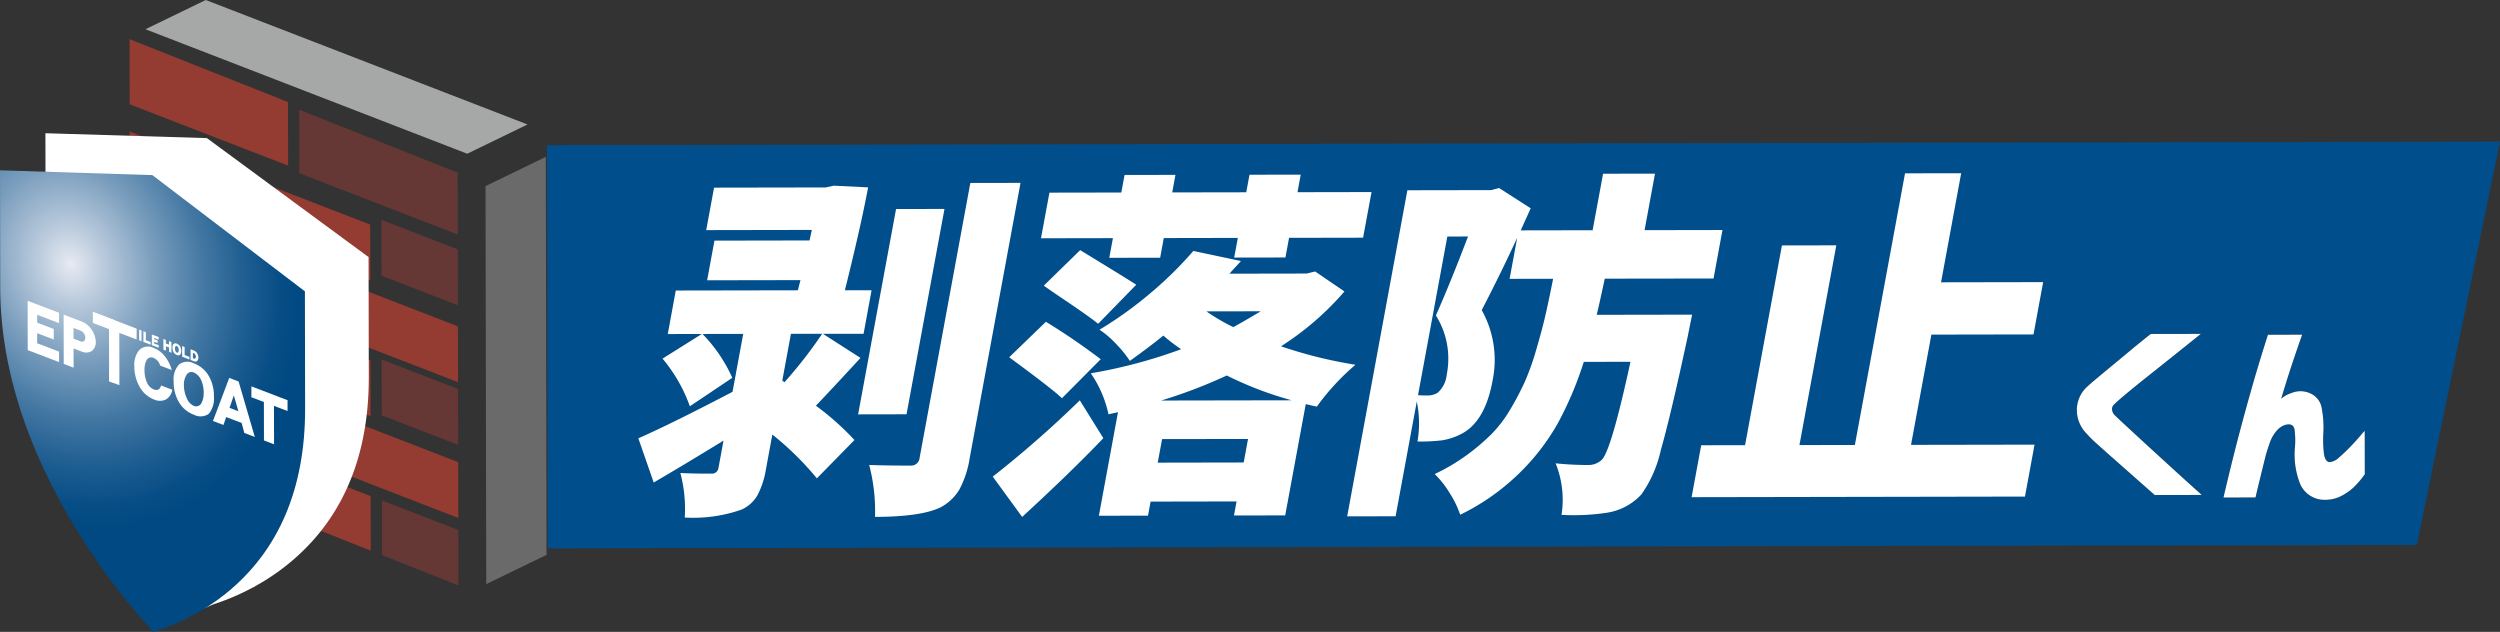
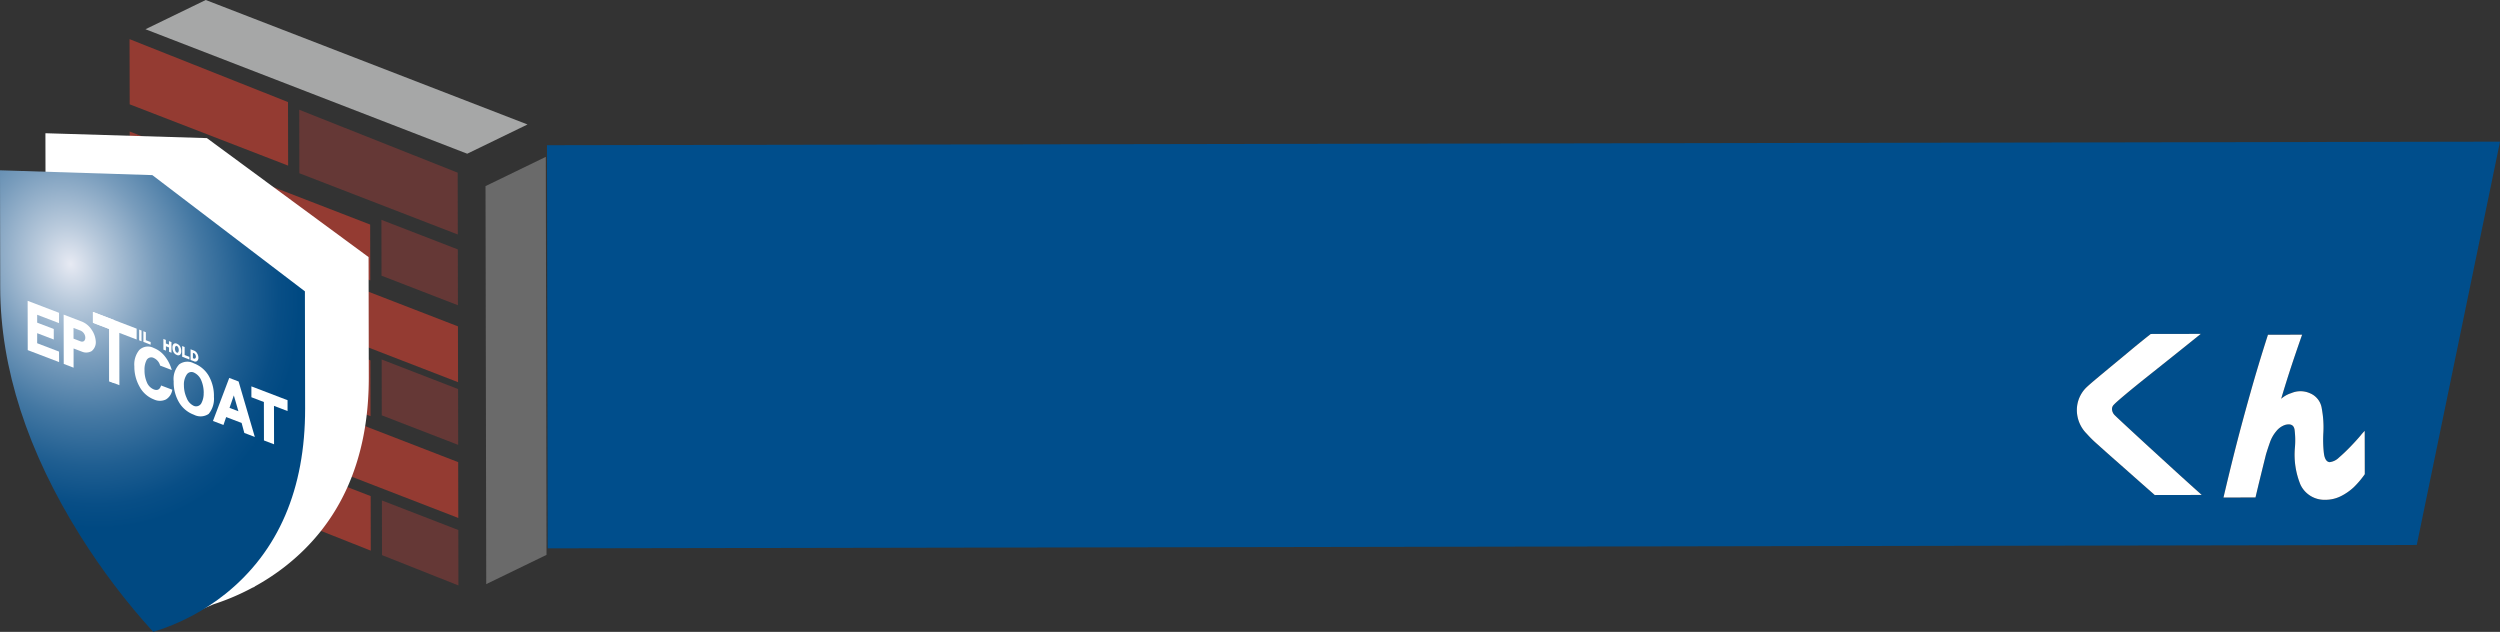
<svg xmlns="http://www.w3.org/2000/svg" id="グループ_312" data-name="グループ 312" width="250.33" height="63.272" viewBox="0 0 250.33 63.272">
  <rect x="0" y="0" width="250.33" height="63.272" fill="#333333" stroke="none" />
  <defs>
    <clipPath id="clip-path">
      <rect id="長方形_238" data-name="長方形 238" width="250.33" height="63.272" fill="none" />
    </clipPath>
    <clipPath id="clip-path-2">
      <path id="パス_704" data-name="パス 704" d="M.022,50.651C.04,58.7,2.742,67.064,8.052,75.523a68.093,68.093,0,0,0,7.286,9.6A21.744,21.744,0,0,0,22.6,81.3c5.287-4.254,7.962-10.489,7.952-18.53l-.021-11.744L15.255,39.389,0,38.907Z" transform="translate(0 -38.907)" fill="none" />
    </clipPath>
    <radialGradient id="radial-gradient" cx="0.434" cy="0.209" r="0.5" gradientUnits="objectBoundingBox">
      <stop offset="0" stop-color="#e7eaf3" />
      <stop offset="0.147" stop-color="#b9cadc" />
      <stop offset="0.375" stop-color="#789cbc" />
      <stop offset="0.584" stop-color="#4478a3" />
      <stop offset="0.764" stop-color="#1f5e91" />
      <stop offset="0.909" stop-color="#084e86" />
      <stop offset="1" stop-color="#004982" />
    </radialGradient>
  </defs>
  <path id="パス_695" data-name="パス 695" d="M42.508,0,36.472,2.928l32.22,12.464,6.036-2.929Z" transform="translate(-21.907 0)" fill="#a6a7a7" />
  <path id="パス_696" data-name="パス 696" d="M118.825,78.317l6.036-2.929-.072-39.854-6.036,2.929Z" transform="translate(-70.137 -19.828)" fill="#6a6a6a" />
  <path id="パス_697" data-name="パス 697" d="M95.71,93.236l7.651,2.96-.01-5.59L95.7,87.646Z" transform="translate(-57.483 -51.649)" fill="#653836" />
  <path id="パス_698" data-name="パス 698" d="M75.046,33.065,90.911,39.2,90.9,33.008l-15.865-6.3Z" transform="translate(-45.071 -15.717)" fill="#653836" />
  <path id="パス_699" data-name="パス 699" d="M95.648,59.191l7.651,2.96-.01-5.59L95.638,53.6Z" transform="translate(-57.446 -31.586)" fill="#653836" />
  <path id="パス_700" data-name="パス 700" d="M95.761,121.692l.01,5.473,7.651,3.037-.01-5.55Z" transform="translate(-57.52 -71.58)" fill="#653836" />
  <path id="パス_701" data-name="パス 701" d="M56.65,65.69l-5.874-2.273.406-1.049,14.242,5.51-.01-5.59L51.508,56.908l.406-1.05,4.722,1.827-.01-5.59L53.07,50.719l.406-1.05L65.4,54.283l-.01-5.59L53.058,43.921l.406-1.049,3.148,1.218L56.6,38.5,32.522,29.184,32.581,61.6,56.66,71.152Z" transform="translate(-19.535 -16.014)" fill="#943b32" />
  <path id="パス_702" data-name="パス 702" d="M48.364,22.487l-.012-6.364-15.865-6.3L32.5,16.35Z" transform="translate(-19.514 -5.903)" fill="#943b32" />
  <g id="グループ_307" data-name="グループ 307">
    <g id="グループ_306" data-name="グループ 306" clip-path="url(#clip-path)">
      <path id="パス_703" data-name="パス 703" d="M27.285,33.088,11.116,32.6l.022,12.032c.019,8.242,2.883,16.816,8.51,25.482a70.357,70.357,0,0,0,7.458,9.559L22.56,81.6l.207.374,5.185-2.208a23.522,23.522,0,0,0,3.882-1.654l.237-.1-.012-.022a22.714,22.714,0,0,0,3.008-1.971c5.6-4.359,8.44-10.747,8.429-18.985l-.022-12.032Z" transform="translate(-6.568 -19.259)" fill="#fff" />
    </g>
  </g>
  <g id="グループ_309" data-name="グループ 309" transform="translate(0 17.053)">
    <g id="グループ_308" data-name="グループ 308" clip-path="url(#clip-path-2)">
      <rect id="長方形_239" data-name="長方形 239" width="44.659" height="53.936" transform="translate(-14.998 5.528) rotate(-20.232)" fill="url(#radial-gradient)" />
    </g>
  </g>
  <g id="グループ_311" data-name="グループ 311">
    <g id="グループ_310" data-name="グループ 310" clip-path="url(#clip-path)">
-       <path id="パス_705" data-name="パス 705" d="M172.279,115.931c.007.03.013.059.021.089l.1-.083-.118-.006" transform="translate(-101.793 -68.499)" fill="#005dab" />
      <path id="パス_706" data-name="パス 706" d="M321.093,75.051l-187.151.34-.073-40.369,195.56-.355Z" transform="translate(-79.098 -20.483)" fill="#004e8c" />
      <path id="パス_707" data-name="パス 707" d="M515.679,81.722l5.013-.009q-1.642,1.323-2.868,2.3L515.331,86q-1.266,1.007-2.189,1.78T512,88.792a.6.6,0,0,0-.2.467.915.915,0,0,0,.265.588q.244.243,1.169,1.1t2.185,2.016l2.49,2.278q1.23,1.124,2.877,2.6l-4.708.009q-1.22-1.073-2.134-1.884t-1.881-1.661q-.965-.851-1.738-1.549a11.652,11.652,0,0,1-1.057-1.043,3.345,3.345,0,0,1-.988-2.4,3.167,3.167,0,0,1,.96-2.245q.323-.305,1.064-.925t1.652-1.373q.912-.752,1.753-1.454t1.976-1.6" transform="translate(-300.32 -48.281)" fill="#1a1311" />
      <path id="パス_708" data-name="パス 708" d="M515.679,81.722l5.013-.009q-1.642,1.323-2.868,2.3L515.331,86q-1.266,1.007-2.189,1.78T512,88.792a.6.6,0,0,0-.2.467.915.915,0,0,0,.265.588q.244.243,1.169,1.1t2.185,2.016l2.49,2.278q1.23,1.124,2.877,2.6l-4.708.009q-1.22-1.073-2.134-1.884t-1.881-1.661q-.965-.851-1.738-1.549a11.652,11.652,0,0,1-1.057-1.043,3.345,3.345,0,0,1-.988-2.4,3.167,3.167,0,0,1,.96-2.245q.323-.305,1.064-.925t1.652-1.373q.912-.752,1.753-1.454t1.976-1.6" transform="translate(-300.32 -48.281)" fill="#fff" />
      <path id="パス_709" data-name="パス 709" d="M548.6,81.916l3.43-.006q-.585,1.666-1.06,3.1t-1.039,3.32a2.745,2.745,0,0,1,1.014-.57,2.329,2.329,0,0,1,1.877.017,1.943,1.943,0,0,1,1.18,1.55,10.134,10.134,0,0,1,.157,2.364,12.306,12.306,0,0,0,.044,2.04q.1.883.57.943a1.589,1.589,0,0,0,.953-.469q.547-.468,1.145-1.088t1-1.1a5.189,5.189,0,0,1,.426-.478l.008,4.343a9.062,9.062,0,0,1-1.1,1.3,5.532,5.532,0,0,1-1.267.885,3.456,3.456,0,0,1-1.6.378,2.652,2.652,0,0,1-2.469-1.5,7.9,7.9,0,0,1-.565-3.693,8.316,8.316,0,0,0-.034-1.837q-.113-.679-.924-.475a1.909,1.909,0,0,0-.9.631,3.506,3.506,0,0,0-.637,1.117q-.223.63-.4,1.218-.262,1.056-.534,2.163t-.514,2.142l-3.207.006q.665-2.842,1.269-5.2t1.412-5.229q.806-2.873,1.775-5.879" transform="translate(-321.513 -48.398)" fill="#1a1311" />
      <path id="パス_710" data-name="パス 710" d="M548.6,81.916l3.43-.006q-.585,1.666-1.06,3.1t-1.039,3.32a2.745,2.745,0,0,1,1.014-.57,2.329,2.329,0,0,1,1.877.017,1.943,1.943,0,0,1,1.18,1.55,10.134,10.134,0,0,1,.157,2.364,12.306,12.306,0,0,0,.044,2.04q.1.883.57.943a1.589,1.589,0,0,0,.953-.469q.547-.468,1.145-1.088t1-1.1a5.189,5.189,0,0,1,.426-.478l.008,4.343a9.062,9.062,0,0,1-1.1,1.3,5.532,5.532,0,0,1-1.267.885,3.456,3.456,0,0,1-1.6.378,2.652,2.652,0,0,1-2.469-1.5,7.9,7.9,0,0,1-.565-3.693,8.316,8.316,0,0,0-.034-1.837q-.113-.679-.924-.475a1.909,1.909,0,0,0-.9.631,3.506,3.506,0,0,0-.637,1.117q-.223.63-.4,1.218-.262,1.056-.534,2.163t-.514,2.142l-3.207.006q.665-2.842,1.269-5.2t1.412-5.229q.806-2.873,1.775-5.879" transform="translate(-321.513 -48.398)" fill="#fff" />
-       <path id="パス_711" data-name="パス 711" d="M174.706,58.453l3.769,2.418q-3.118,3.378-4.466,4.786a26.957,26.957,0,0,1,3.861,3.436l-3.764,3.837a29.867,29.867,0,0,0-4.459-4.384l-.636,3.444a8.506,8.506,0,0,1-.856,2.637,3.479,3.479,0,0,1-1.619,1.443,14.636,14.636,0,0,1-5.659.784,14.048,14.048,0,0,0-.441-4.462q1.181.069,3.114.065a.647.647,0,0,0,.695-.529l.513-2.776q-4.2,2.573-6.991,4.194l-1.537-4.424q3.364-1.482,9.43-4.655l1.071-5.8-4.076.007a15.161,15.161,0,0,1,2.983,4.387l-4.25,2.854a15.535,15.535,0,0,0-2.736-4.774l3.933-2.466-3.408.006.8-4.359,12.227-.022.259-1.019-9.346.017.734-3.972,9.521-.017.23-1.054-10.576.019.785-4.253,11.174-.02.805-.177,3.446.17q-.681,3.69-2.323,10.3l2.67,0-.8,4.359Zm-.07,0-3.127.006-.863,4.675.214.175a45.3,45.3,0,0,0,3.777-4.856m12.247-12.5-3.8,20.562-4.849.009,3.8-20.562Zm2.588-2.6,5.025-.009L189.409,70.9a9.878,9.878,0,0,1-1.013,3.111,4.8,4.8,0,0,1-1.821,1.778q-1.9.987-6.646,1a18.254,18.254,0,0,0-.585-5.2q1.708.067,4.133.063a.847.847,0,0,0,.916-.774ZM202.529,61l-3.882,3.907q-.984-.947-5.284-4.1l3.676-3.555a65.508,65.508,0,0,1,5.49,3.75m-7.868,15.79-2.943-4.035a107.017,107.017,0,0,0,8.717-7.64l2.356,3.79q-3.224,3.379-8.13,7.885m8.724-25.946.363-1.968-7.2.013.844-4.569,7.2-.013.324-1.758,5.095-.009-.324,1.757,7.414-.013.324-1.758,5.13-.009-.324,1.758,7.414-.014-.844,4.569-7.414.014-.363,1.968-5.13.009.363-1.968-7.414.014-.363,1.968Zm-6.556,2.787,3.642-3.555q5.115,3.119,5.612,3.468l-3.812,3.907q-.52-.421-1.468-1.087t-2.2-1.507q-1.25-.841-1.776-1.227M224,52.215l2.933,2a28.8,28.8,0,0,1-6.353,5.493,44.931,44.931,0,0,0,7.457,1.848,23.363,23.363,0,0,0-3.864,4.188q-.2-.034-.574-.122t-.54-.122L221,76.64l-5.13.009.259-1.406-8.608.016-.259,1.406-4.919.009,1.914-10.369-.952.213a11.293,11.293,0,0,0-1.771-4.108A50.679,50.679,0,0,0,210.581,60a18.2,18.2,0,0,1-1.785-1.367q-1.284,1.057-3.348,2.536a11.567,11.567,0,0,0-1.418-1.737,9.232,9.232,0,0,0-1.623-1.385,38.835,38.835,0,0,0,5.248-3.787,37.443,37.443,0,0,0,4.147-4.1l4.766,1.01q-.18.211-.574.633t-.574.634l7.73-.014ZM208.579,65.138l13.071-.024a35.628,35.628,0,0,1-6.5-2.483,49.929,49.929,0,0,1-6.574,2.507m-.34,6.22,8.609-.016.434-2.355L208.674,69ZM218.555,56.2l-5.446.01a20.028,20.028,0,0,0,2.695,1.576q.857-.458,2.751-1.586m45.337-3.28L253,52.935q-.525,2.461-.809,3.62l9.557-.017q-.3,1.442-.418,2.074-1.739,8.085-2.716,11.477a12.229,12.229,0,0,1-1.945,4.448,5.924,5.924,0,0,1-3.429,1.833,22.586,22.586,0,0,1-4.571.219,9.727,9.727,0,0,0-.592-5.164,31.818,31.818,0,0,0,3.305.17,1.941,1.941,0,0,0,1.327-.529q.954-.985,2.864-9.808l-4.673.009a35.029,35.029,0,0,1-2.614,6.171,22.182,22.182,0,0,1-3.938,5.067,22.474,22.474,0,0,1-5.827,4.069,9.72,9.72,0,0,0-1.056-2.177A9.5,9.5,0,0,0,235.97,72.5a20.005,20.005,0,0,0,3.193-1.885,21.133,21.133,0,0,0,2.477-2.1,12.632,12.632,0,0,0,1.925-2.533A28.331,28.331,0,0,0,245,63.245a25.7,25.7,0,0,0,1.128-3.164q.561-1.9.9-3.357t.8-3.778l-4.357.008.759-4.113q-1.531,3.341-3.551,7.245a10.2,10.2,0,0,1,1.072,7.13q-.688,3.726-2.762,5.065a6.2,6.2,0,0,1-2.334.848,18,18,0,0,1-2.409.11,10.726,10.726,0,0,0-.069-4.005l-2.122,11.493-4.848.009,6.028-32.653,8.4-.015.777-.212,3.172,2.032L244.584,48.1l7.2-.013,1.045-5.659,5.2-.009-1.044,5.659,7.8-.014Zm-26.657-4.2L234.3,64.6q.38.034.942.033a1.877,1.877,0,0,0,1.036-.283,2.779,2.779,0,0,0,.9-1.829,8.127,8.127,0,0,0-1.088-5.9q1.507-3.41,3.217-7.911Zm46.431,20.857,12.368-.022-.96,5.2-33.379.061.96-5.2,4.392-.008,3.692-20,5.446-.01-3.692,20,5.551-.01,5.022-27.2,5.622-.01L286.671,53.3l10.225-.018-.967,5.237-10.225.018Z" transform="translate(-92.311 -25.032)" fill="#fff" />
      <path id="パス_712" data-name="パス 712" d="M27.12,79.1l-1.735-.664.01,5.238-1.011-.387-.009-5.238-1.628-.623,0-1.087,4.374,1.673Z" transform="translate(-13.439 -45.104)" fill="#fff" />
      <path id="パス_713" data-name="パス 713" d="M24.9,83.483l-.011-6.325-2.149-.822,0,1.087,1.628.623.009,5.238Z" transform="translate(-13.439 -45.104)" fill="#fff" />
      <path id="パス_714" data-name="パス 714" d="M9.917,79.755l-3.142-1.2-.009-4.937,3.142,1.2,0,1.033-2.188-.837,0,.79,1.662.635,0,1.055-1.662-.635,0,1.006,2.188.837Z" transform="translate(-3.998 -43.497)" fill="#fff" />
      <path id="パス_715" data-name="パス 715" d="M18.8,79.74a1.132,1.132,0,0,1-.409.9,1.094,1.094,0,0,1-1,.053l-.816-.312,0,1.925-.986-.378-.009-4.937,1.826.7a2.11,2.11,0,0,1,.977.815A2.31,2.31,0,0,1,18.8,79.74m-1.051-.428a.752.752,0,0,0-.132-.431.8.8,0,0,0-.348-.29l-.7-.266,0,1.074.7.266a.368.368,0,0,0,.347-.023.435.435,0,0,0,.131-.33" transform="translate(-9.207 -45.489)" fill="#fff" />
      <path id="パス_716" data-name="パス 716" d="M36.68,89.15a1.367,1.367,0,0,1-.632.974,1.4,1.4,0,0,1-1.21,0,2.784,2.784,0,0,1-1.457-1.318,4.054,4.054,0,0,1-.5-2,2.269,2.269,0,0,1,.493-1.632,1.246,1.246,0,0,1,1.454-.2,2.607,2.607,0,0,1,1.1.823,3.863,3.863,0,0,1,.7,1.382l-1.166-.446a1.153,1.153,0,0,0-.635-.76.534.534,0,0,0-.736.243,2.015,2.015,0,0,0-.192.979,2.966,2.966,0,0,0,.23,1.2,1.274,1.274,0,0,0,.7.725q.548.209.729-.394Z" transform="translate(-19.428 -50.127)" fill="#fff" />
      <path id="パス_717" data-name="パス 717" d="M46.53,92.041a2.372,2.372,0,0,1-.522,1.716,1.44,1.44,0,0,1-1.477.088,2.9,2.9,0,0,1-1.481-1.219A3.95,3.95,0,0,1,42.5,90.5a2.159,2.159,0,0,1,.545-1.694,1.374,1.374,0,0,1,1.478-.108,2.889,2.889,0,0,1,1.486,1.248,4.057,4.057,0,0,1,.523,2.1m-1.023-.392a3.21,3.21,0,0,0-.252-1.265,1.463,1.463,0,0,0-.732-.769.565.565,0,0,0-.725.212,1.769,1.769,0,0,0-.273,1.065A3.012,3.012,0,0,0,43.8,92.16a1.408,1.408,0,0,0,.726.8.6.6,0,0,0,.729-.239,2.048,2.048,0,0,0,.248-1.067" transform="translate(-25.11 -52.315)" fill="#fff" />
      <path id="パス_718" data-name="パス 718" d="M56.311,98.4,55.26,98l-.271-1-1.547-.592-.272.792-1.051-.4,1.63-4.31.937.358Zm-1.643-2.572-.459-1.589-.432,1.248Z" transform="translate(-30.795 -54.647)" fill="#fff" />
      <path id="パス_719" data-name="パス 719" d="M65.142,97.03l-1.359-.52.007,3.849-1.011-.387-.007-3.849-1.251-.478,0-1.088,3.621,1.385Z" transform="translate(-36.349 -55.87)" fill="#fff" />
      <path id="パス_720" data-name="パス 720" d="M34.039,81.73a.319.319,0,0,0,.007-.064l0-.937a.443.443,0,0,0-.008-.071l.252.1a.382.382,0,0,0-.007.066l0,.937a.471.471,0,0,0,.008.07Z" transform="translate(-20.111 -47.658)" fill="#fff" />
      <path id="パス_721" data-name="パス 721" d="M35.09,82.131a.28.28,0,0,0,0-.054l0-.958a.4.4,0,0,0-.005-.06l.253.1a.321.321,0,0,0,0,.056v.745l.413.158a.292.292,0,0,0,.065.017v.277Z" transform="translate(-20.732 -47.895)" fill="#fff" />
-       <path id="パス_722" data-name="パス 722" d="M37.156,82.922a.432.432,0,0,0,0-.054l0-.958a.46.46,0,0,0-.005-.06l.692.265v.268a.3.3,0,0,0-.056-.027l-.4-.152v.116l.347.133v.263l-.347-.133v.168l.4.152a.5.5,0,0,0,.056.015v.27Z" transform="translate(-21.953 -48.362)" fill="#fff" />
      <path id="パス_723" data-name="パス 723" d="M40.563,84.226a.28.28,0,0,0,0-.054V83.8l-.311-.119v.376a.313.313,0,0,0,0,.059l-.254-.1a.28.28,0,0,0,0-.054l0-.958a.408.408,0,0,0-.005-.06l.253.1a.5.5,0,0,0,0,.058v.3l.311.119v-.3a.567.567,0,0,0-.005-.061l.254.1a.347.347,0,0,0,0,.058l0,.956a.449.449,0,0,0,.005.059Z" transform="translate(-23.638 -49.007)" fill="#fff" />
      <path id="パス_724" data-name="パス 724" d="M42.648,85.2a.636.636,0,0,1-.331-.282.9.9,0,0,1-.11-.45.491.491,0,0,1,.11-.365.289.289,0,0,1,.329-.033.63.63,0,0,1,.33.285.882.882,0,0,1,.112.449.5.5,0,0,1-.109.367.294.294,0,0,1-.33.029m0-.9a.109.109,0,0,0-.147.058.377.377,0,0,0-.045.2.633.633,0,0,0,.045.234.281.281,0,0,0,.147.172.109.109,0,0,0,.147-.06.414.414,0,0,0,.043-.2.592.592,0,0,0-.045-.23.272.272,0,0,0-.146-.17" transform="translate(-24.939 -49.655)" fill="#fff" />
      <path id="パス_725" data-name="パス 725" d="M44.579,85.76a.277.277,0,0,0,0-.054l0-.958a.4.4,0,0,0-.005-.06l.253.1a.322.322,0,0,0,0,.056v.745l.413.158a.347.347,0,0,0,.065.017v.276Z" transform="translate(-26.339 -50.039)" fill="#fff" />
      <path id="パス_726" data-name="パス 726" d="M47,86.688l-.358-.137a.317.317,0,0,0,0-.055l0-.958a.4.4,0,0,0-.005-.06l.358.137a.631.631,0,0,1,.308.277.817.817,0,0,1,.124.424.415.415,0,0,1-.123.329.279.279,0,0,1-.308.043m-.015-.81-.106-.041v.538l.1.037a.119.119,0,0,0,.141-.031.227.227,0,0,0,.059-.162.452.452,0,0,0-.053-.2.273.273,0,0,0-.137-.14" transform="translate(-27.56 -50.506)" fill="#fff" />
    </g>
  </g>
</svg>